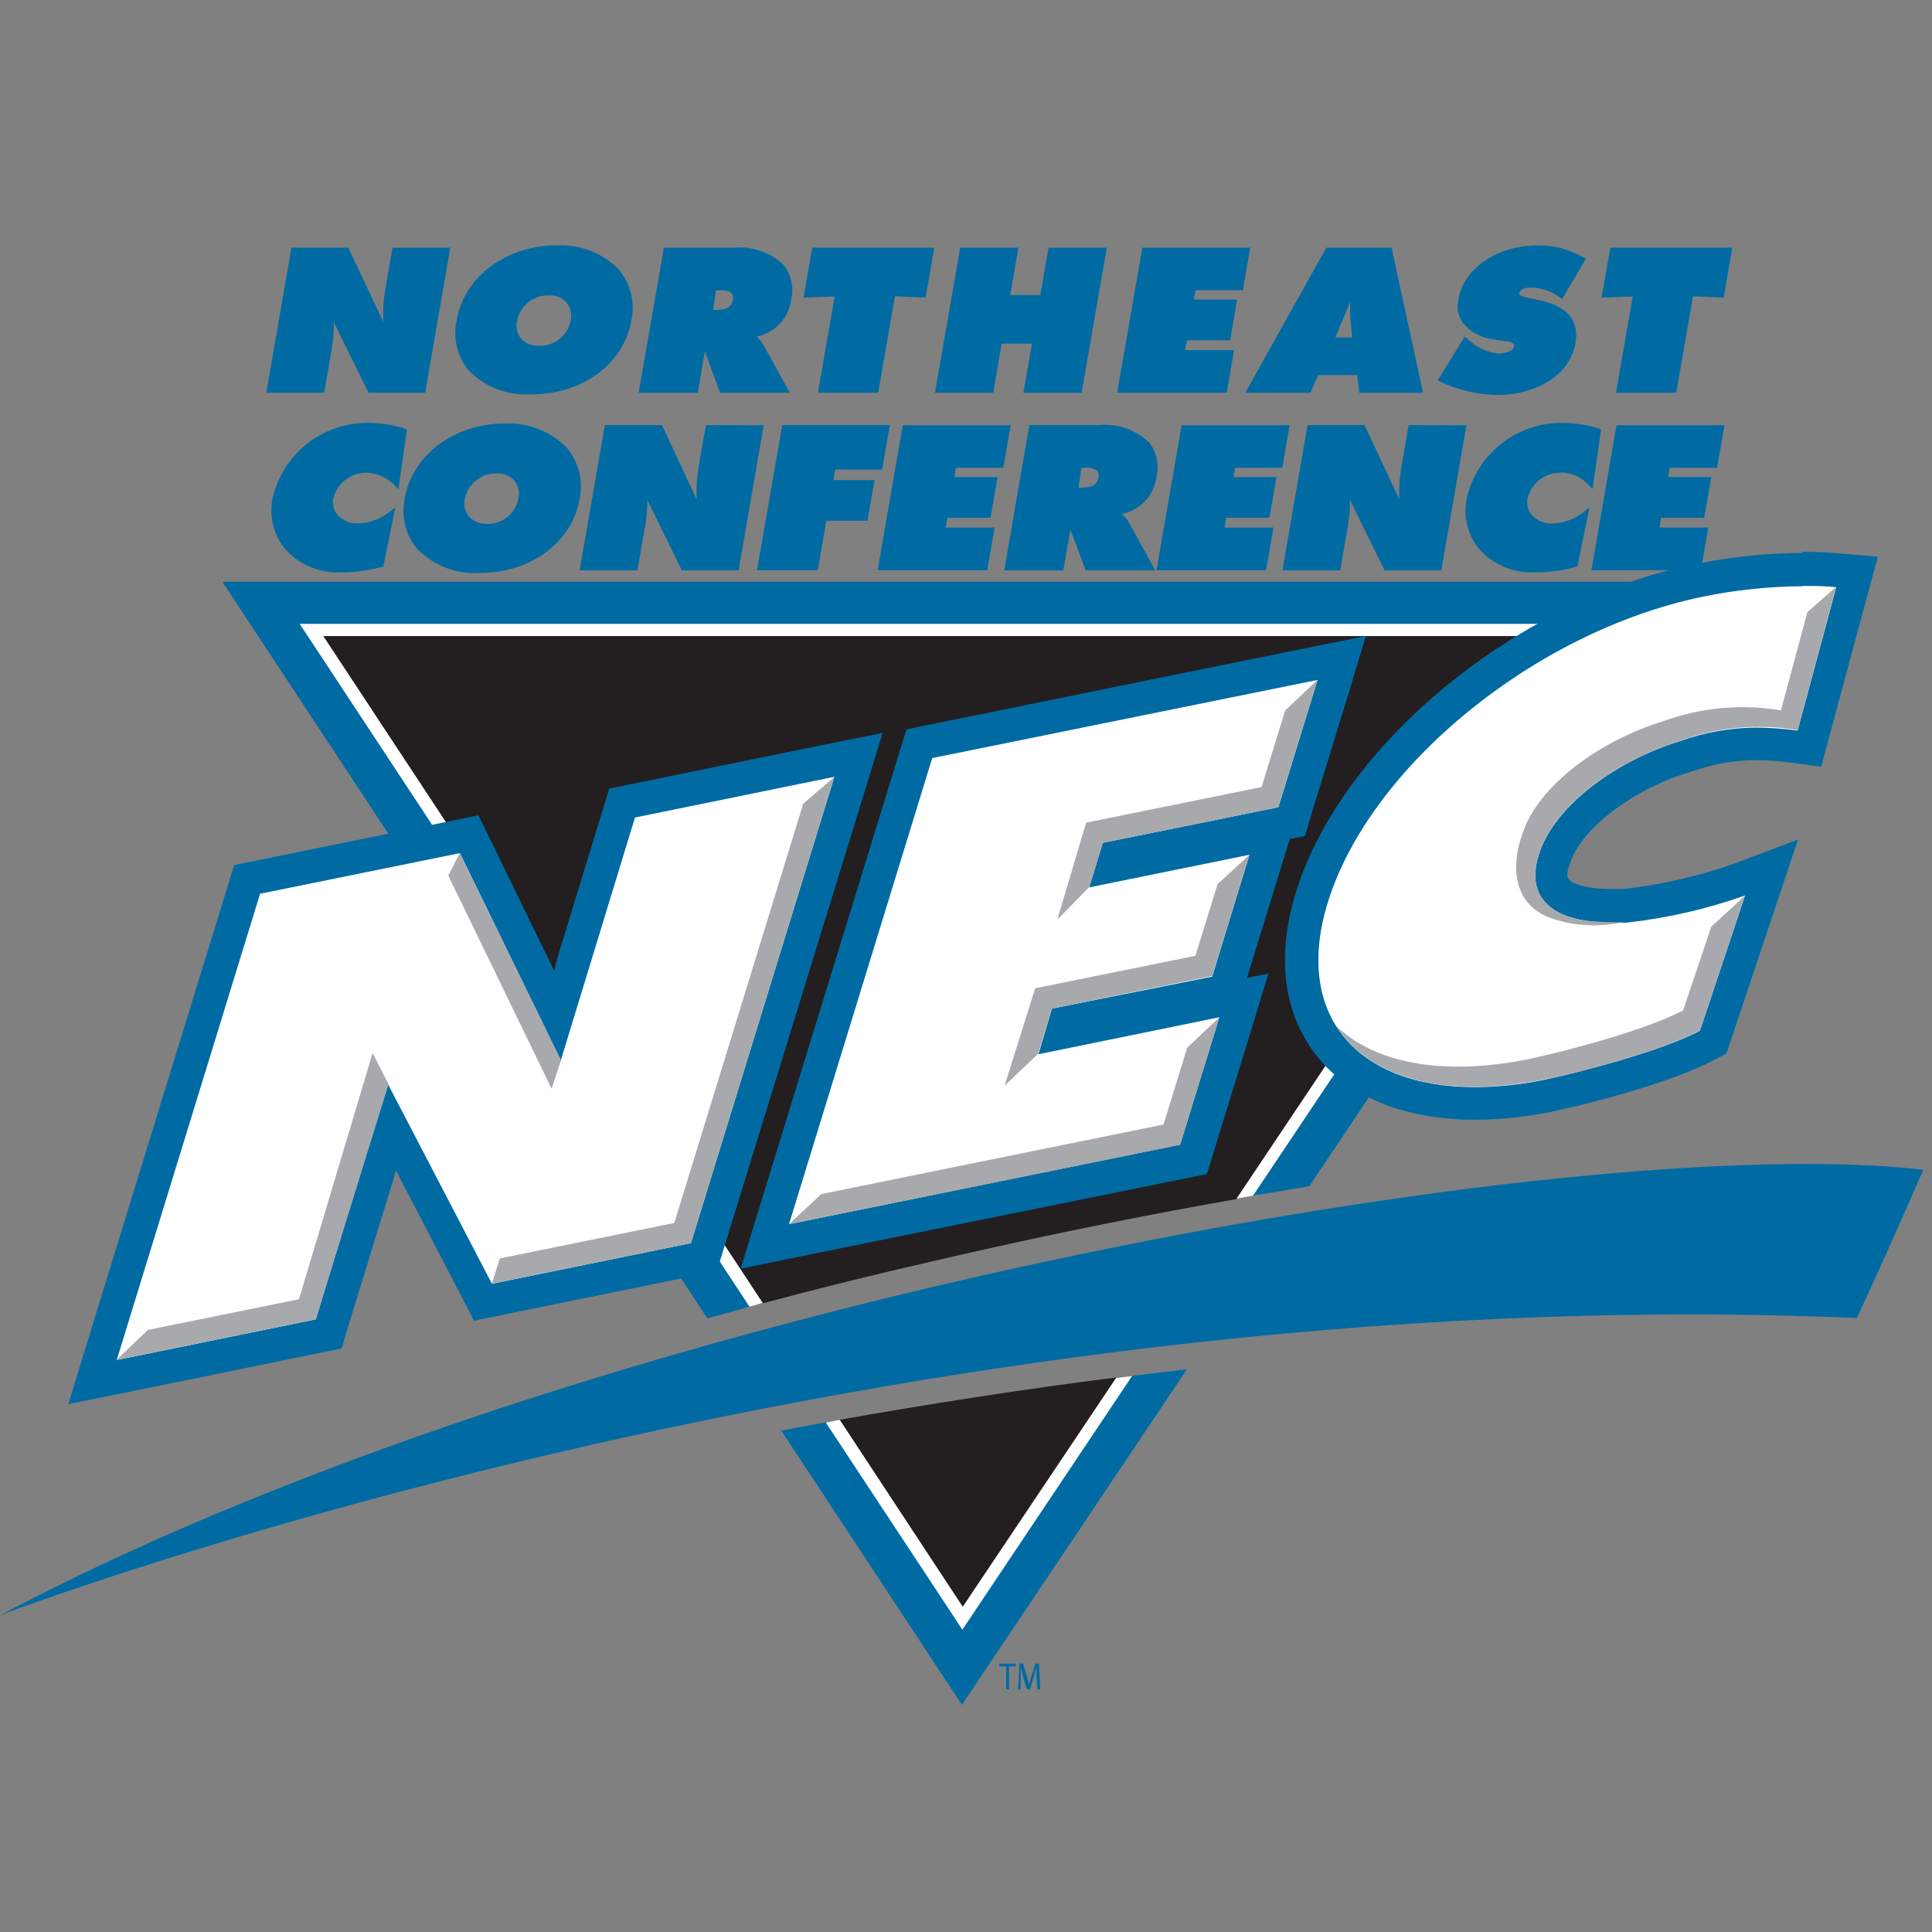
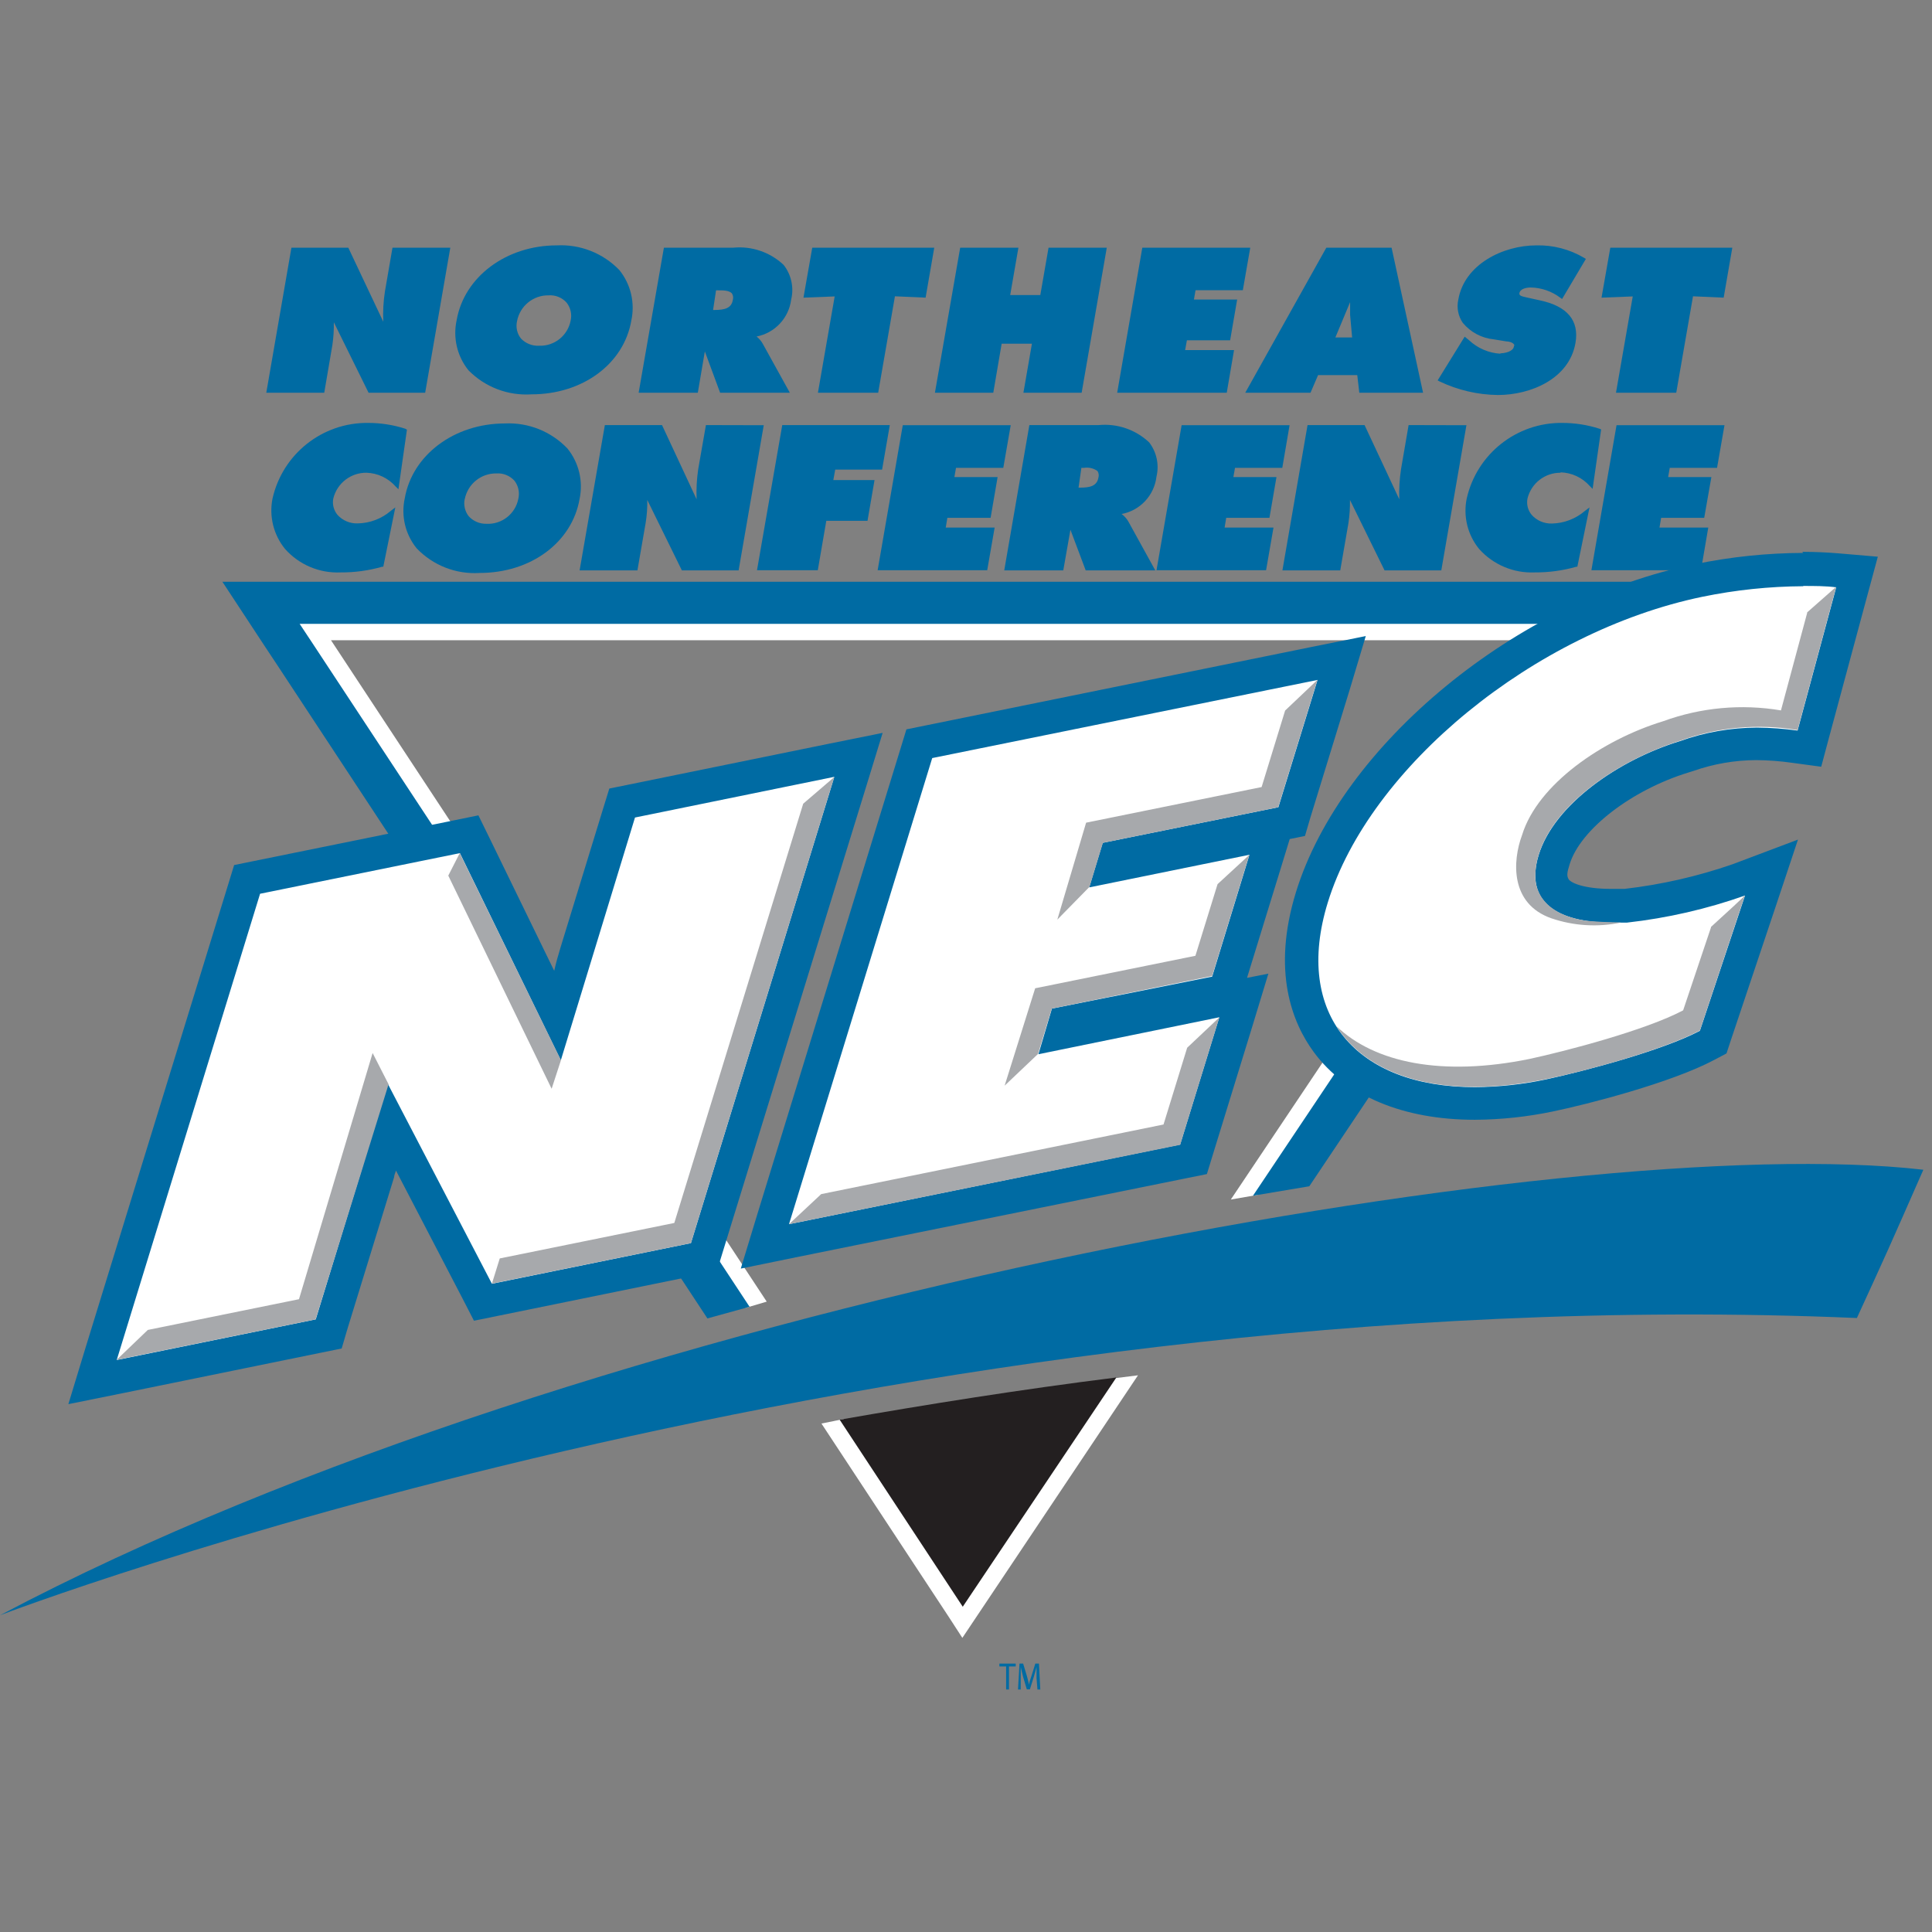
<svg xmlns="http://www.w3.org/2000/svg" width="250px" height="250px" viewBox="0 0 250 250" version="1.1">
  <rect x="0" y="0" width="250" height="250" fill="#808080" stroke="none" />
  <title>NEC</title>
  <desc>Created with Sketch.</desc>
  <defs />
  <g id="NEC" stroke="none" stroke-width="1" fill="none" fill-rule="evenodd">
    <g id="1Asset-1" transform="translate(0, 30)" fill-rule="nonzero">
      <polyline id="Shape" fill="#FFFFFF" points="99.213 138.431 42.832 52.849 207.745 52.849 159.266 125.219 162.92 124.588 210.542 53.515 212.78 50.151 37.832 50.151 96.486 139.237 99.213 138.431" />
      <polyline id="Shape" fill="#FFFFFF" points="143.776 148.332 124.58 176.982 109.178 153.624 106.294 154.202 122.78 179.242 124.528 181.941 147.255 147.964 143.759 148.402" />
-       <path d="M120.822,133.174 C134.021,130.09 147.203,127.409 159.965,125.166 L208.759,52.306 L41.836,52.306 L98.724,138.641 C105.962,136.702 113.328,134.88 120.822,133.174" id="Shape" fill="#231F20" />
      <path d="M108.654,153.711 L124.58,177.91 L144.458,148.244 C131.871,149.821 119.86,151.749 108.654,153.711" id="Shape" fill="#231F20" />
-       <polyline id="Shape" fill="#006BA3" points="146.538 147.981 125.874 178.874 124.528 180.889 123.199 178.857 106.836 154.044 101.084 155.113 118.689 181.818 120.017 183.851 124.476 190.614 128.969 183.886 130.332 181.871 153.584 147.193 146.591 148.016" />
      <polygon id="Shape" fill="#006BA3" points="35.944 56.161 91.538 140.604 96.993 139.097 40.437 53.235 38.776 50.729 211.731 50.729 209.983 53.252 162.133 124.728 169.423 123.502 214.51 56.196 216.259 53.69 221.888 45.279 28.776 45.279 34.283 53.655" />
      <path d="M43.007,14.667 C43.152,13.686 43.216,12.696 43.199,11.705 L47.692,20.817 L55.017,20.817 L58.269,2.05 L50.787,2.05 L49.808,7.728 C49.608,9.02 49.538,10.329 49.598,11.635 L45.07,2.05 L37.71,2.05 L34.458,20.817 L41.958,20.817 L43.007,14.667 Z" id="Shape" fill="#006BA3" />
      <path d="M68.776,21.028 C75.402,21.028 80.734,17.085 81.696,11.46 C82.188,9.163 81.616,6.766 80.14,4.941 C78.029,2.755 75.077,1.591 72.045,1.752 C65.507,1.752 60.07,5.818 59.091,11.425 C58.592,13.705 59.152,16.09 60.612,17.908 C62.751,20.089 65.732,21.227 68.776,21.028 M73.846,11.46 C73.484,13.412 71.752,14.805 69.773,14.737 C68.888,14.789 68.026,14.449 67.413,13.808 C66.908,13.172 66.722,12.339 66.906,11.548 C67.28,9.588 69.006,8.183 70.997,8.218 C71.876,8.156 72.734,8.506 73.322,9.164 C73.831,9.812 74.023,10.655 73.846,11.46" id="Shape" fill="#006BA3" />
      <path d="M91.206,15.473 L93.182,20.817 L102.203,20.817 L98.706,14.491 C98.502,14.127 98.229,13.805 97.902,13.545 C100.268,13.087 102.074,11.158 102.378,8.761 C102.755,7.195 102.394,5.541 101.399,4.276 C99.651,2.631 97.281,1.821 94.895,2.05 L85.909,2.05 L82.64,20.817 L90.297,20.817 L91.206,15.473 Z M92.955,7.57 C93.601,7.57 94.318,7.57 94.703,7.955 C94.87,8.209 94.914,8.524 94.825,8.814 C94.65,9.9 93.741,10.111 92.448,10.111 L92.273,10.111 L92.657,7.57 L92.955,7.57 Z" id="Shape" fill="#006BA3" />
      <polygon id="Shape" fill="#006BA3" points="105.839 20.817 113.636 20.817 115.804 8.341 119.773 8.516 120.892 2.05 105.105 2.05 103.969 8.516 108.007 8.358" />
      <polygon id="Shape" fill="#006BA3" points="129.615 14.474 133.531 14.474 132.43 20.817 139.965 20.817 143.217 2.05 135.682 2.05 134.615 8.183 130.717 8.183 131.783 2.05 124.248 2.05 120.979 20.817 128.531 20.817" />
      <polygon id="Shape" fill="#006BA3" points="159.685 15.298 153.357 15.298 153.584 14.036 159.178 14.036 160.087 8.761 154.493 8.761 154.703 7.552 160.822 7.552 161.783 2.05 147.815 2.05 144.563 20.817 158.741 20.817" />
      <path d="M169.58,20.817 L170.559,18.539 L175.629,18.539 L175.892,20.817 L184.143,20.817 L180.07,2.05 L171.626,2.05 L161.136,20.817 L169.58,20.817 Z M174.703,9.094 C174.703,9.655 174.703,10.198 174.703,10.742 L174.965,13.668 L172.797,13.668 L174.703,9.094 Z" id="Shape" fill="#006BA3" />
      <path d="M194.161,15.771 C192.64,15.684 191.198,15.064 190.087,14.018 L189.528,13.563 L186.031,19.223 L186.294,19.363 C188.644,20.483 191.209,21.08 193.811,21.115 C198.094,21.115 203.059,19.012 203.864,14.386 C204.371,11.478 202.815,9.62 199.266,8.867 L197.517,8.481 C196.853,8.341 196.556,8.236 196.608,7.938 C196.713,7.342 197.57,7.202 198.077,7.202 C199.453,7.228 200.787,7.688 201.888,8.516 L202.133,8.691 L205.21,3.505 L204.983,3.364 C203.111,2.256 200.967,1.697 198.794,1.752 C194.493,1.752 189.493,4.206 188.706,8.761 C188.472,9.803 188.681,10.895 189.283,11.775 C190.29,12.991 191.735,13.76 193.304,13.913 L194.913,14.176 C195.28,14.176 195.734,14.316 195.892,14.544 C196.049,14.772 195.892,14.649 195.892,14.859 C195.787,15.473 194.755,15.718 194.143,15.718" id="Shape" fill="#006BA3" />
      <polygon id="Shape" fill="#006BA3" points="209.108 20.817 216.906 20.817 219.073 8.341 223.042 8.516 224.161 2.05 208.374 2.05 207.238 8.516 211.276 8.358" />
      <path d="M52.448,25.478 C50.888,24.977 49.26,24.723 47.622,24.725 C41.714,24.662 36.564,28.743 35.262,34.52 C34.805,36.827 35.401,39.219 36.888,41.039 C38.706,43.082 41.345,44.195 44.073,44.07 C45.894,44.083 47.707,43.835 49.458,43.334 L49.598,43.334 L51.154,35.659 L50.577,36.097 C49.382,37.124 47.867,37.701 46.294,37.727 C45.3,37.767 44.339,37.362 43.671,36.623 C43.181,36.034 42.981,35.255 43.129,34.503 C43.617,32.526 45.399,31.146 47.43,31.173 C48.864,31.22 50.216,31.853 51.171,32.926 L51.556,33.311 L52.657,25.601 L52.448,25.478 Z" id="Shape" fill="#006BA3" />
      <path d="M73.427,28.037 C71.325,25.83 68.372,24.648 65.332,24.795 C58.794,24.795 53.357,28.86 52.378,34.468 C51.877,36.743 52.437,39.122 53.899,40.934 C56.013,43.16 59.002,44.334 62.063,44.14 C68.689,44.14 74.021,40.198 75,34.555 C75.482,32.256 74.904,29.861 73.427,28.037 M60.14,34.59 C60.52,32.635 62.243,31.233 64.231,31.261 C65.106,31.2 65.962,31.542 66.556,32.19 C67.07,32.842 67.263,33.692 67.08,34.503 C66.715,36.482 64.943,37.883 62.937,37.779 C62.068,37.797 61.234,37.44 60.647,36.798 C60.15,36.158 59.964,35.329 60.14,34.538" id="Shape" fill="#006BA3" />
      <path d="M91.346,25.005 L90.35,30.7 C90.159,31.993 90.088,33.302 90.14,34.608 L85.664,25.005 L78.269,25.005 L75,43.807 L82.483,43.807 L83.549,37.657 C83.708,36.678 83.778,35.687 83.759,34.695 L88.234,43.807 L95.577,43.807 L98.829,25.023 L91.346,25.005 Z" id="Shape" fill="#006BA3" />
      <polygon id="Shape" fill="#006BA3" points="108.077 30.77 114.143 30.77 115.14 25.005 101.224 25.005 97.955 43.79 105.822 43.79 106.923 37.394 112.255 37.394 113.164 32.12 107.832 32.12" />
      <polygon id="Shape" fill="#006BA3" points="129.825 30.542 130.787 25.023 116.818 25.023 113.566 43.79 127.745 43.79 128.706 38.27 122.378 38.27 122.587 37.008 128.182 37.008 129.091 31.734 123.497 31.734 123.706 30.542" />
      <path d="M145.105,36.518 C147.521,36.079 149.366,34.108 149.65,31.664 C150.015,30.125 149.668,28.503 148.706,27.248 C146.951,25.592 144.568,24.775 142.168,25.005 L133.199,25.005 L129.948,43.807 L137.587,43.807 L138.514,38.55 L140.49,43.807 L149.493,43.807 L145.997,37.464 C145.783,37.106 145.504,36.791 145.175,36.535 L145.105,36.518 Z M139.93,30.542 L140.262,30.542 C140.875,30.441 141.503,30.586 142.01,30.946 C142.177,31.199 142.222,31.514 142.133,31.804 C141.941,32.891 141.049,33.101 139.755,33.101 L139.563,33.101 L139.93,30.542 Z" id="Shape" fill="#006BA3" />
      <polygon id="Shape" fill="#006BA3" points="165.927 30.542 166.871 25.023 152.902 25.023 149.65 43.79 163.829 43.79 164.79 38.27 158.462 38.27 158.671 37.008 164.266 37.008 165.175 31.734 159.598 31.734 159.808 30.542" />
      <path d="M182.273,25.005 L181.294,30.7 C181.097,31.993 181.021,33.301 181.066,34.608 L176.573,25.005 L169.196,25.005 L165.944,43.807 L173.427,43.807 L174.493,37.657 C174.637,36.677 174.701,35.686 174.685,34.695 L179.161,43.807 L186.503,43.807 L189.755,25.023 L182.273,25.005 Z" id="Shape" fill="#006BA3" />
      <path d="M201.941,31.121 C203.38,31.163 204.74,31.796 205.699,32.873 L206.084,33.259 L207.185,25.566 L206.976,25.478 C205.416,24.978 203.788,24.724 202.15,24.725 C196.242,24.662 191.092,28.743 189.79,34.52 C189.32,36.825 189.911,39.219 191.399,41.039 C193.221,43.075 195.857,44.188 198.584,44.07 C200.41,44.083 202.229,43.835 203.986,43.334 L204.108,43.334 L205.682,35.659 L205.105,36.097 C203.911,37.128 202.397,37.711 200.822,37.744 C199.825,37.78 198.864,37.369 198.199,36.623 C197.709,36.034 197.509,35.255 197.657,34.503 C198.143,32.532 199.916,31.155 201.941,31.173" id="Shape" fill="#006BA3" />
      <polygon id="Shape" fill="#006BA3" points="205.927 43.79 220.105 43.79 221.049 38.27 214.738 38.27 214.948 37.008 220.524 37.008 221.451 31.734 215.857 31.734 216.066 30.542 222.185 30.542 223.147 25.023 209.178 25.023" />
      <path d="M0,179.014 C76.154,138.712 203.339,116.124 248.881,121.364 C244.213,131.983 244.213,131.983 240.28,140.551 C114.633,135.172 0,179.014 0,179.014" id="Shape" fill="#006BA3" />
      <path d="M31.976,83.777 L60.699,77.96 L72.675,102.492 C73.047,99.34 73.69,96.227 74.598,93.187 L80.524,73.912 L111.084,67.709 L91.084,132.719 L62.5,138.536 L50.402,115.231 C50.08,117.442 49.595,119.627 48.951,121.767 L42.535,142.584 L11.976,148.787 L31.976,83.777 Z" id="Shape" fill="#FFFFFF" />
      <path d="M107.955,70.547 L89.406,130.861 L63.654,136.118 L49.668,109.256 L48.881,109.413 C48.611,113.386 47.932,117.321 46.853,121.154 L40.857,140.727 L15.105,145.984 L33.654,85.652 L59.51,80.395 L72.57,107.205 L82.168,75.787 L107.92,70.53 L107.955,70.547 Z M114.213,64.835 L107.098,66.272 L81.346,71.529 L78.846,72.037 L78.094,74.472 L72.535,92.591 C72.22,93.608 71.941,94.624 71.713,95.623 L63.374,78.503 L61.906,75.506 L58.654,76.172 L32.797,81.429 L30.297,81.937 L29.545,84.39 L10.979,144.687 L8.846,151.696 L15.962,150.259 L41.713,145.002 L44.213,144.494 L44.965,141.936 L50.997,122.328 C50.997,122.047 51.171,121.749 51.241,121.469 L59.843,138.011 L61.329,140.902 L64.51,140.254 L90.262,134.997 L92.762,134.489 L93.514,132.035 L112.063,71.844 L114.213,64.835 Z" id="Shape" fill="#006BA3" />
      <polygon id="Shape" fill="#A7A9AC" points="72.587 107.188 59.493 80.395 58.007 83.304 71.381 110.885" />
      <polygon id="Shape" fill="#A7A9AC" points="38.689 138.116 19.126 142.093 15.087 145.966 40.839 140.727 50.28 110.307 48.217 106.259" />
      <polygon id="Shape" fill="#A7A9AC" points="103.934 73.999 87.255 128.25 64.668 132.841 63.654 136.101 89.406 130.861 107.955 70.547" />
      <polygon id="Shape" fill="#FFFFFF" points="118.969 66.237 173.601 55.145 167.098 76.312 144.388 80.921 144.056 81.99 164.808 77.784 158.531 98.146 137.797 102.369 137.413 103.596 160.909 98.812 154.388 119.997 98.969 131.247" />
      <path d="M170.49,57.983 L165.42,74.455 L142.692,79.063 L140.944,84.829 L161.678,80.606 L156.853,96.376 L136.119,100.512 L134.371,106.417 L157.78,101.633 L152.71,118.105 L102.098,128.408 L120.629,68.094 L170.49,57.983 Z M176.731,52.306 L169.58,53.743 L119.79,63.871 L117.29,64.379 L116.538,66.832 L97.99,127.146 L95.857,134.156 L102.955,132.701 L153.654,122.433 L156.171,121.925 L156.923,119.471 L161.993,103 L164.126,95.991 L161.364,96.534 L165.874,81.885 L166.888,78.573 L168.864,78.17 L169.58,75.734 L174.65,59.245 L176.731,52.306 Z" id="Shape" fill="#006BA3" />
      <polygon id="Shape" fill="#A7A9AC" points="153.619 105.576 150.559 115.511 106.259 124.518 102.098 128.408 152.71 118.14 157.78 101.651" />
      <polygon id="Shape" fill="#A7A9AC" points="166.294 61.944 163.252 71.844 140.542 76.453 136.818 88.999 140.979 84.758 142.71 79.063 165.402 74.455 170.472 57.983" />
      <polygon id="Shape" fill="#A7A9AC" points="157.552 84.408 154.685 93.678 133.951 97.883 130 110.482 134.318 106.382 136.101 100.512 156.853 96.289 161.661 80.623" />
      <path d="M190.822,112.795 C182.29,112.795 175.507,109.974 171.731,104.857 C167.955,99.741 167.483,93.52 169.755,86.108 C175.437,67.656 197.43,49.642 219.86,45.087 C224.294,44.16 228.81,43.685 233.339,43.667 C234.86,43.667 236.364,43.667 237.78,43.86 L240.35,44.07 L234.196,66.85 L232.325,66.605 C230.68,66.368 229.022,66.245 227.36,66.237 C224.383,66.244 221.428,66.753 218.619,67.744 L218.007,67.919 C211.014,70.057 202.99,75.314 201.171,81.236 C200.615,82.472 200.686,83.901 201.364,85.074 C202.36,86.423 205,87.212 208.584,87.212 C209.178,87.212 209.773,87.212 210.332,87.212 C215.318,86.658 220.226,85.547 224.965,83.9 L229.213,82.305 L221.661,104.857 L220.892,105.26 C215.507,108.117 204.58,110.92 200.42,111.761 C197.245,112.425 194.012,112.771 190.769,112.795 L190.822,112.795 Z" id="Shape" fill="#FFFFFF" />
      <path d="M233.339,45.822 C234.808,45.822 236.241,45.822 237.605,45.998 L232.605,64.537 C230.867,64.293 229.115,64.165 227.36,64.151 C223.957,64.163 220.582,64.755 217.378,65.904 C209.51,68.304 201.136,74.069 199.108,80.623 C197.238,86.721 201.521,89.384 208.584,89.384 C209.213,89.384 209.86,89.384 210.542,89.384 C215.746,88.802 220.866,87.626 225.804,85.88 L219.965,103.385 C215.122,105.944 204.878,108.642 200.052,109.676 C197.023,110.322 193.936,110.657 190.839,110.675 C175.49,110.675 167.343,101.283 171.818,86.774 C177.22,69.251 198.566,51.728 220.28,47.224 C224.577,46.339 228.952,45.881 233.339,45.858 M233.339,41.547 C228.64,41.563 223.955,42.051 219.353,43.001 C196.311,47.662 173.584,66.324 167.692,85.459 C164.545,95.693 167.22,102.351 170,106.136 C174.196,111.831 181.591,114.898 190.839,114.898 C194.223,114.879 197.596,114.521 200.909,113.829 C205.35,112.918 216.329,110.097 221.888,107.118 L223.409,106.312 L223.951,104.664 L229.79,87.247 L232.657,78.643 L224.196,81.832 C219.664,83.404 214.974,84.474 210.21,85.021 L208.462,85.021 C204.843,85.021 203.217,84.198 202.972,83.76 C202.727,83.322 202.762,82.936 203.112,81.832 C204.493,77.329 211.119,72.212 218.514,69.952 L219.126,69.759 C221.734,68.845 224.475,68.371 227.238,68.357 C228.8,68.369 230.359,68.486 231.906,68.707 L235.664,69.216 L236.643,65.553 L241.643,47.014 L242.99,42.038 L237.85,41.599 C236.364,41.477 234.808,41.407 233.217,41.407" id="Shape" fill="#006BA3" />
      <path d="M233.846,49.31 L230.455,61.926 C225.338,61.063 220.085,61.546 215.21,63.328 C207.343,65.729 198.969,71.494 196.958,78.047 C195.699,81.429 195.402,86.949 200.734,88.824 C203.649,89.821 206.778,90.009 209.79,89.367 C208.636,89.367 205.752,89.244 204.86,89.087 C198.252,87.913 198.671,83.427 198.671,83.234 C198.687,82.335 198.834,81.444 199.108,80.588 C201.119,74.034 209.493,68.322 217.36,65.869 C222.235,64.089 227.488,63.606 232.605,64.467 L237.605,45.928 L233.846,49.239" id="Shape" fill="#A7A9AC" />
      <path d="M221.399,90.015 L217.797,100.739 C212.972,103.298 202.71,105.996 197.902,107.03 C186.626,109.326 177.867,107.538 172.92,102.772 C177.15,109.448 186.906,112.322 200.052,109.641 C204.86,108.677 215.122,105.909 219.965,103.35 L225.787,85.862 C225.699,86.02 223.304,88.21 221.399,89.945" id="Shape" fill="#A7A9AC" />
      <polygon id="Shape" fill="#006BA3" points="130.192 185.638 129.318 185.638 129.318 185.27 131.434 185.27 131.434 185.638 130.559 185.638 130.559 188.617 130.192 188.617" />
      <path d="M134.126,187.145 C134.126,186.689 134.126,186.111 134.126,185.708 C134.021,186.094 133.916,186.514 133.776,186.97 L133.269,188.599 L132.867,188.599 L132.395,187.005 C132.273,186.532 132.168,186.111 132.08,185.708 C132.08,186.129 132.08,186.672 132.08,187.18 L132.08,188.617 L131.731,188.617 L131.923,185.27 L132.395,185.27 L132.885,186.9 C132.99,187.303 133.094,187.671 133.164,188.021 C133.164,187.688 133.339,187.32 133.462,186.9 L133.969,185.27 L134.441,185.27 L134.615,188.617 L134.248,188.617 L134.126,187.145 Z" id="Shape" fill="#006BA3" />
    </g>
  </g>
</svg>